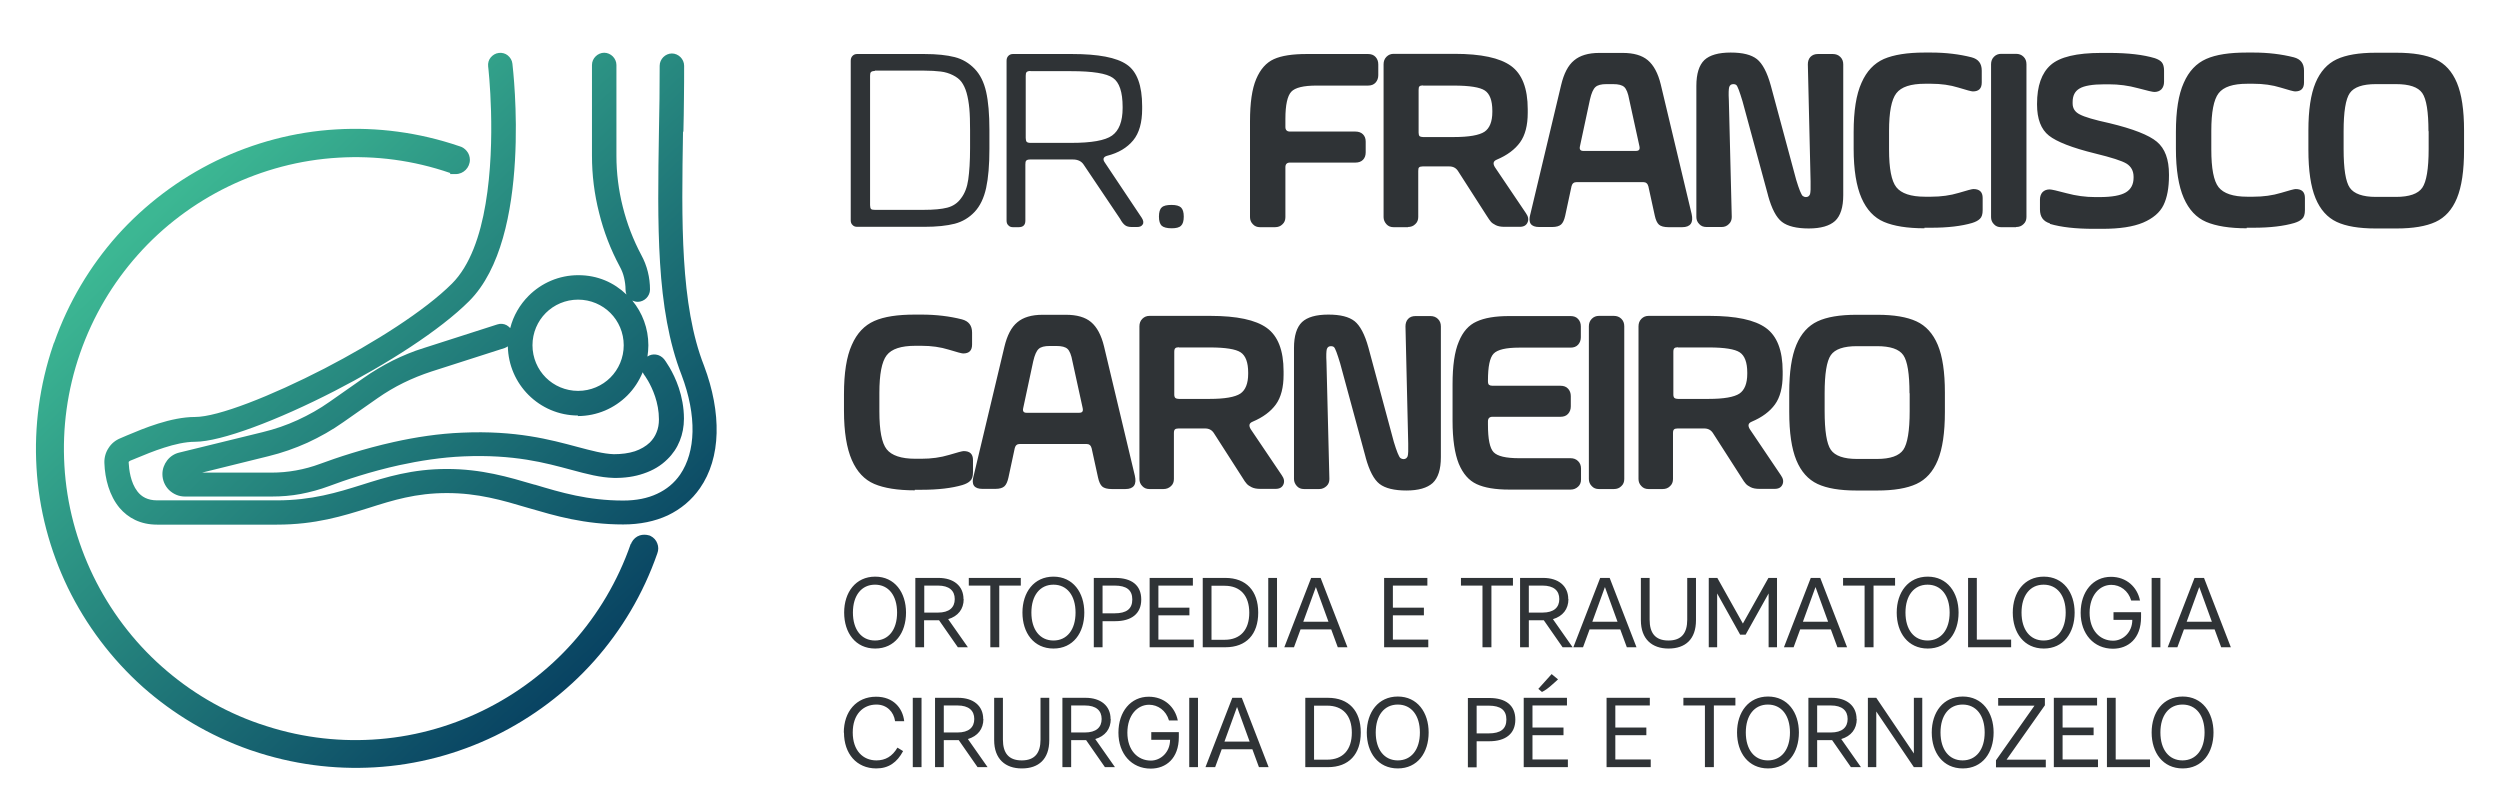
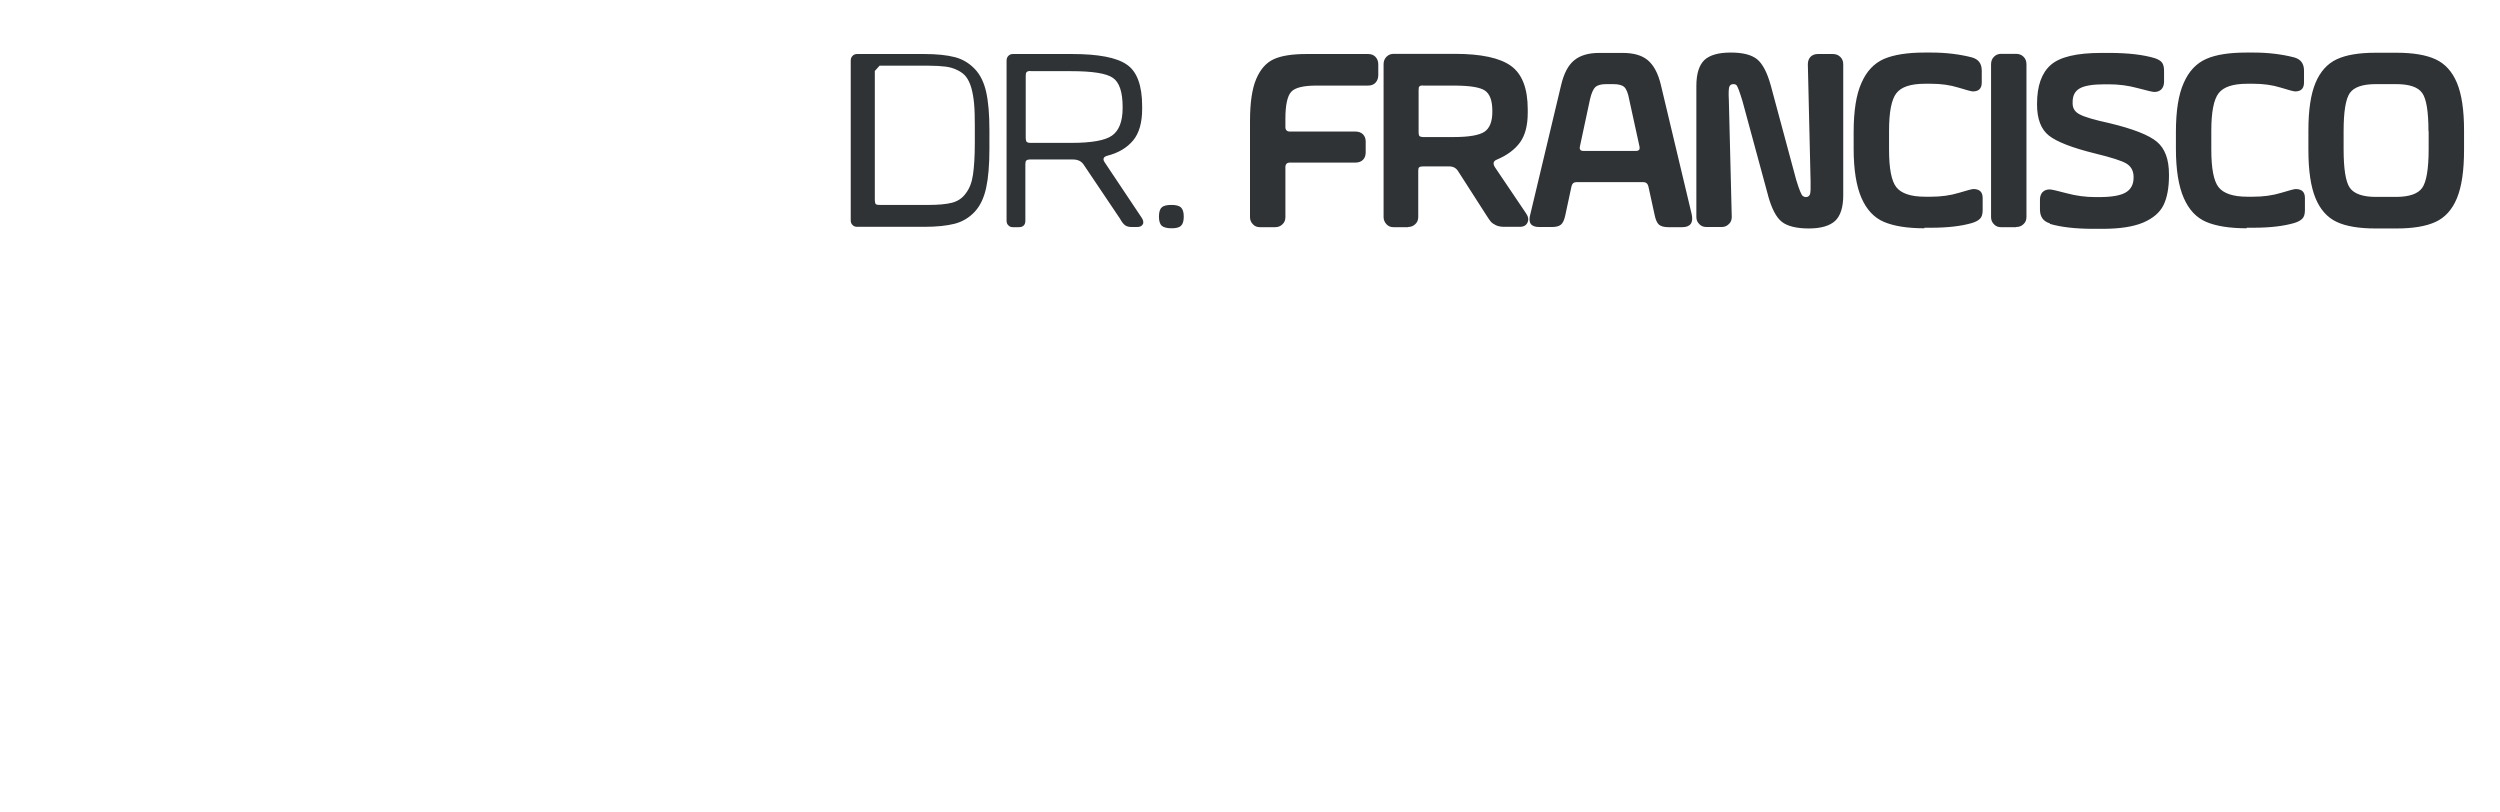
<svg xmlns="http://www.w3.org/2000/svg" id="Camada_1" viewBox="0 0 137 44.5">
  <defs>
    <style>.cls-1{fill:url(#Gradiente_sem_nome_2);}.cls-1,.cls-2,.cls-3{stroke-width:0px;}.cls-2{fill:#2f3336;}.cls-3{clip-rule:evenodd;fill:none;}.cls-4{clip-path:url(#clippath);}</style>
    <clipPath id="clippath">
      <path class="cls-3" d="M31.68,16.42c-.69,0-1.32.28-1.77.73-.45.45-.73,1.08-.73,1.77s.28,1.32.73,1.77c.45.45,1.08.73,1.77.73s1.32-.28,1.77-.73c.45-.45.73-1.08.73-1.77s-.28-1.32-.73-1.77c-.45-.45-1.08-.73-1.77-.73M37.43,7.2c-.08,4.89-.16,9.51,1.15,12.84h0c.49,1.3.72,2.56.69,3.7-.03,1.16-.34,2.19-.91,3.01-.45.65-1.05,1.15-1.76,1.49-.71.33-1.53.5-2.45.5-1.06,0-1.99-.12-2.84-.29-.85-.17-1.62-.4-2.38-.62h0c-1.41-.42-2.74-.81-4.44-.81s-2.95.39-4.27.81h0c-1.44.45-2.93.92-5.05.92h-6.56c-.92,0-1.59-.37-2.06-.92-.55-.66-.8-1.58-.83-2.46-.01-.3.07-.58.23-.82.15-.24.38-.43.66-.54.07-.03.2-.08.35-.15h0c.9-.38,2.41-1.01,3.73-1.01,1.25,0,4.15-1.14,7.1-2.66,2.74-1.42,5.5-3.17,6.98-4.65.99-.99,1.55-2.63,1.84-4.37.6-3.53.15-7.47.14-7.53-.02-.18.03-.36.14-.49.11-.13.26-.23.45-.25.18-.02.36.03.49.14.13.11.23.26.25.45.02.19.3,2.56.14,5.31-.16,2.78-.76,5.95-2.51,7.7-1.6,1.6-4.5,3.45-7.38,4.93-3.11,1.6-6.22,2.78-7.65,2.78-.52,0-1.12.14-1.68.32-.57.18-1.12.41-1.53.58l-.12.05c-.14.05-.3.11-.3.17.02.4.1,1.11.48,1.6.22.29.56.49,1.08.49h6.56c1.92,0,3.31-.43,4.65-.85h0c1.36-.43,2.77-.87,4.67-.87s3.37.44,4.8.86h.02c1.43.43,2.91.87,4.84.87.71,0,1.33-.12,1.86-.37.52-.24.94-.59,1.26-1.05.43-.63.66-1.43.68-2.35.02-.94-.18-2-.6-3.11-.7-1.79-1.04-3.88-1.18-6.15-.14-2.25-.1-4.69-.06-7.19.01-.59.02-1.2.03-1.8,0-.55.01-1.14.01-1.81,0-.18.08-.35.2-.47h0c.12-.12.29-.2.47-.2s.35.08.47.2c.12.12.2.29.2.47,0,.53,0,1.16-.01,1.83,0,.61-.02,1.21-.03,1.8h0,0ZM34.58,29.81h0s.03-.08.03-.08c.1-.19.26-.33.45-.39.16-.05.34-.05.51,0h.01l.07.03c.18.09.31.24.37.41.07.17.07.37,0,.55-.78,2.24-1.97,4.21-3.45,5.88-1.54,1.73-3.4,3.12-5.45,4.12-2.05.99-4.29,1.59-6.59,1.72-2.22.13-4.5-.16-6.73-.92-.04-.01-.07-.02-.12-.04-2.22-.78-4.19-1.97-5.85-3.44-1.72-1.54-3.11-3.39-4.11-5.44-.99-2.05-1.59-4.29-1.72-6.59-.13-2.22.16-4.5.92-6.73l.02-.06s.01-.04.03-.06c.78-2.22,1.97-4.19,3.44-5.85,1.54-1.72,3.39-3.11,5.44-4.11,2.05-.99,4.29-1.59,6.59-1.72,2.22-.13,4.5.16,6.73.92.16.04.31.14.41.27.11.13.17.3.17.48,0,.21-.09.41-.23.55h0c-.14.14-.33.23-.55.23h-.3v-.06c-2.03-.7-4.1-.96-6.12-.84-2.11.12-4.16.67-6.04,1.58-1.87.91-3.57,2.18-4.97,3.76-1.35,1.52-2.44,3.33-3.15,5.37h0c-.71,2.04-.98,4.13-.86,6.17.12,2.11.67,4.16,1.58,6.04.91,1.87,2.18,3.57,3.76,4.97,1.52,1.35,3.32,2.44,5.36,3.14h.01c2.04.71,4.13.98,6.17.86,2.11-.12,4.16-.67,6.03-1.58,1.87-.91,3.57-2.18,4.97-3.76,1.35-1.52,2.44-3.33,3.15-5.37v-.02ZM27.96,17.98c.17-.68.53-1.29,1.01-1.77.7-.7,1.66-1.13,2.72-1.13s1.95.4,2.64,1.06c-.03-.08-.05-.17-.05-.26,0-.22-.03-.44-.08-.66-.05-.22-.13-.42-.24-.62-.5-.93-.88-1.92-1.13-2.94-.26-1.02-.39-2.07-.39-3.13V3.56c0-.19.08-.35.2-.47.12-.12.29-.2.47-.2s.35.08.47.2c.12.12.2.29.2.47v4.98c0,.95.12,1.89.35,2.8.23.92.57,1.8,1.01,2.63.16.29.28.6.36.92.08.32.12.65.12.98,0,.18-.08.35-.2.47h0c-.12.12-.29.2-.47.2-.11,0-.21-.03-.3-.07.55.67.88,1.52.88,2.45,0,.21-.02.42-.05.62.14-.1.3-.13.46-.11.17.02.33.11.45.25.03.04.5.65.81,1.58.16.48.28,1.06.28,1.68,0,.44-.08.85-.23,1.22-.15.38-.38.72-.68,1.01-.35.35-.79.61-1.3.78-.49.17-1.04.25-1.63.24-.75-.02-1.47-.21-2.32-.44h0c-.71-.19-1.51-.41-2.46-.56-.96-.15-2.08-.24-3.46-.18-1.2.05-2.41.24-3.51.48-1.59.35-2.98.82-3.86,1.15-.51.19-1.03.33-1.55.43-.53.1-1.06.14-1.59.14h-4.76c-.34,0-.64-.14-.87-.36h0c-.22-.22-.36-.53-.36-.87,0-.28.1-.54.26-.75.16-.21.4-.37.67-.43l4.57-1.12c.66-.16,1.3-.38,1.91-.66.61-.28,1.2-.61,1.75-1l1.87-1.31c.51-.36,1.04-.67,1.59-.95.55-.27,1.12-.51,1.71-.69l4.02-1.29c.18-.06.36-.04.51.04.07.04.13.09.19.15ZM31.68,22.77c-1.06,0-2.02-.43-2.72-1.13-.68-.68-1.11-1.62-1.13-2.66-.05.04-.11.06-.17.09l-4.02,1.29c-.52.17-1.04.38-1.53.62-.49.24-.96.52-1.42.84l-1.87,1.31c-.62.44-1.28.81-1.97,1.13-.69.31-1.4.56-2.14.74l-3.64.9h3.8c.46,0,.91-.04,1.35-.12.45-.08.89-.2,1.32-.36.92-.34,2.38-.83,4.05-1.2,1.17-.26,2.45-.46,3.73-.51,2.96-.13,4.82.38,6.32.78h0c.79.21,1.42.38,2,.4.42,0,.81-.05,1.15-.16.32-.11.6-.27.82-.48.16-.16.29-.35.37-.56.09-.21.13-.45.13-.71,0-.46-.09-.89-.21-1.25-.24-.72-.59-1.18-.6-1.19h0s-.06-.09-.08-.14c-.2.48-.48.91-.84,1.27-.7.7-1.66,1.13-2.72,1.13Z" />
    </clipPath>
    <linearGradient id="Gradiente_sem_nome_2" x1="9.43" y1="10.77" x2="35.15" y2="37.91" gradientUnits="userSpaceOnUse">
      <stop offset="0" stop-color="#3cb793" />
      <stop offset="1" stop-color="#04395e" />
    </linearGradient>
  </defs>
  <g class="cls-4">
-     <rect class="cls-1" x="1.87" y="2.87" width="37.44" height="39.34" />
-   </g>
-   <path class="cls-2" d="M133.09,7.19v.98c0,1.08-.12,1.79-.35,2.12-.23.33-.71.5-1.44.5h-1.1c-.72,0-1.2-.17-1.43-.5-.23-.33-.34-1.04-.34-2.12v-.98c0-1.06.11-1.76.34-2.09.23-.33.71-.49,1.43-.49h1.1c.73,0,1.21.16,1.44.49.23.33.34,1.03.34,2.09M130.18,2.89c-.91,0-1.62.12-2.13.36-.51.24-.9.67-1.16,1.29-.26.62-.39,1.49-.39,2.61v1.06c0,1.14.13,2.02.39,2.65.26.63.65,1.06,1.16,1.3.51.24,1.22.36,2.13.36h1.15c.91,0,1.62-.12,2.14-.36.52-.24.91-.67,1.17-1.3.26-.63.39-1.51.39-2.65v-1.06c0-1.12-.13-1.99-.39-2.61-.26-.62-.65-1.05-1.17-1.29-.52-.24-1.23-.36-2.14-.36h-1.15ZM123.12,12.51c-.94,0-1.68-.12-2.22-.35-.54-.23-.95-.67-1.23-1.31-.28-.64-.43-1.54-.43-2.7v-.91c0-1.16.14-2.06.43-2.7.28-.64.69-1.07,1.23-1.31s1.28-.35,2.22-.35h.37c.8,0,1.54.09,2.21.26.38.1.56.34.56.73v.65c0,.33-.16.49-.49.49-.07,0-.34-.07-.79-.21-.45-.14-.95-.21-1.49-.21h-.34c-.78,0-1.3.17-1.57.52-.27.35-.4,1.04-.4,2.06v1.02c0,1.04.13,1.73.4,2.07.27.34.79.52,1.57.52h.33c.55,0,1.06-.07,1.52-.21.46-.14.73-.21.8-.21.34,0,.51.16.51.49v.67c0,.22-.05.38-.15.47-.1.1-.24.17-.43.23-.58.17-1.32.26-2.24.26h-.37ZM112.33,12.24c-.36-.11-.54-.36-.54-.76v-.55c0-.16.05-.3.14-.4.1-.1.23-.15.39-.15.1,0,.41.07.93.21.52.14,1.04.21,1.57.21h.23c.69,0,1.17-.09,1.45-.26.28-.17.42-.44.42-.8v-.05c0-.32-.13-.56-.38-.72-.26-.16-.83-.34-1.73-.56-1.26-.31-2.1-.64-2.53-.98-.43-.34-.65-.91-.65-1.7v-.04c0-.98.25-1.69.75-2.13.5-.44,1.42-.66,2.77-.66h.44c1.04,0,1.87.1,2.5.29.17.06.3.13.38.23.08.1.12.25.12.45v.62c0,.16-.05.3-.14.4-.1.1-.23.15-.39.15-.09,0-.39-.07-.91-.21-.51-.14-1.04-.21-1.59-.21h-.23c-.66,0-1.12.08-1.37.23-.26.15-.38.4-.38.74v.08c0,.27.13.47.39.6.26.14.8.3,1.63.48,1.29.31,2.16.65,2.6,1.02.44.37.66.96.66,1.79v.06c0,.67-.1,1.21-.3,1.62-.2.41-.58.73-1.12.96-.55.23-1.29.34-2.23.34h-.48c-.98,0-1.78-.09-2.39-.27ZM110.48,12.45h-.82c-.16,0-.29-.05-.39-.16-.11-.11-.16-.24-.16-.39V3.52c0-.16.05-.3.16-.41.11-.11.24-.16.39-.16h.82c.16,0,.3.05.41.16.11.11.16.24.16.41v8.37c0,.16-.05.29-.16.39-.11.11-.24.16-.41.16ZM105.46,12.51c-.94,0-1.68-.12-2.22-.35-.54-.23-.95-.67-1.23-1.31-.28-.64-.43-1.54-.43-2.7v-.91c0-1.16.14-2.06.43-2.7.28-.64.69-1.07,1.23-1.31.54-.23,1.28-.35,2.22-.35h.37c.8,0,1.54.09,2.21.26.38.1.56.34.56.73v.65c0,.33-.16.49-.49.49-.07,0-.34-.07-.79-.21-.45-.14-.95-.21-1.49-.21h-.34c-.78,0-1.3.17-1.57.52-.27.35-.4,1.04-.4,2.06v1.02c0,1.04.13,1.73.4,2.07.27.34.79.52,1.57.52h.33c.55,0,1.06-.07,1.52-.21.46-.14.73-.21.8-.21.34,0,.51.16.51.49v.67c0,.22-.05.38-.15.47-.1.1-.24.17-.43.23-.58.17-1.32.26-2.24.26h-.37ZM96.89,10.71l-1.4-5.16c-.16-.53-.27-.83-.34-.89-.05-.04-.11-.05-.16-.05-.12,0-.19.05-.23.16-.03.11-.04.35-.02.71l.16,6.41c0,.16-.05.29-.16.39-.11.11-.24.16-.39.16h-.84c-.16,0-.29-.05-.39-.16-.11-.11-.16-.24-.16-.39v-7.18c0-.67.15-1.14.44-1.42.29-.27.77-.41,1.44-.41s1.13.12,1.44.36c.3.24.56.72.76,1.45l1.39,5.16c.16.53.28.82.36.89.06.04.11.06.17.06.12,0,.19-.06.23-.16.03-.11.04-.34.03-.7l-.15-6.41c0-.16.04-.3.14-.41.11-.11.24-.16.41-.16h.82c.16,0,.3.05.41.16.11.11.16.24.16.41v7.16c0,.67-.15,1.14-.45,1.42-.3.27-.78.41-1.44.41s-1.16-.12-1.47-.36c-.31-.24-.56-.72-.76-1.44ZM89.65,8.27c.17,0,.23-.08.19-.26l-.56-2.56c-.06-.35-.16-.58-.27-.68-.12-.11-.32-.16-.61-.16h-.37c-.28,0-.48.05-.6.16-.12.11-.22.33-.3.68l-.55,2.57c-.04.17.03.25.18.25h2.88ZM83.86,11.75l1.69-7.09c.15-.63.38-1.08.71-1.35.32-.27.78-.41,1.38-.41h1.28c.6,0,1.06.13,1.38.4.32.27.56.71.71,1.33l1.69,7.09c.11.48-.06.73-.52.73h-.74c-.25,0-.43-.05-.53-.14-.1-.09-.18-.26-.23-.5l-.35-1.6c-.04-.15-.13-.23-.28-.23h-3.65c-.15,0-.24.07-.28.22l-.35,1.63c-.05.22-.12.38-.22.47-.1.09-.26.14-.5.14h-.7c-.46,0-.62-.23-.49-.7ZM77.98,4.68c-.09,0-.16.02-.19.05-.04.03-.05.1-.05.2v2.34c0,.09.02.15.05.19.04.03.1.05.19.05h1.69c.83,0,1.39-.1,1.68-.29.28-.19.43-.55.43-1.09v-.06c0-.56-.14-.93-.41-1.11-.27-.18-.84-.27-1.69-.27h-1.69ZM77.17,12.45h-.8c-.16,0-.29-.05-.39-.16s-.16-.24-.16-.39V3.52c0-.16.05-.3.16-.41.11-.11.24-.16.39-.16h3.34c1.45,0,2.48.22,3.09.66.61.44.92,1.23.92,2.38v.19c0,.69-.14,1.23-.42,1.62-.28.39-.71.71-1.28.95-.19.08-.22.21-.1.41l1.7,2.52c.13.18.16.35.09.51-.07.16-.21.24-.43.24h-.84c-.19,0-.35-.03-.47-.09-.12-.06-.21-.12-.27-.19-.05-.06-.14-.18-.25-.36l-1.54-2.4c-.11-.18-.27-.27-.49-.27h-1.46c-.09,0-.16.02-.19.05-.04.03-.05.1-.05.2v2.52c0,.16-.05.29-.16.39-.11.11-.24.16-.41.16ZM69.05,12.45c-.16,0-.29-.05-.39-.16-.11-.11-.16-.24-.16-.39v-5.25c0-1.01.11-1.78.34-2.32s.55-.9.97-1.09c.42-.19,1.02-.28,1.79-.28h3.37c.17,0,.31.05.41.16.1.11.15.24.15.41v.59c0,.16-.05.3-.15.41-.1.11-.24.16-.41.16h-2.82c-.71,0-1.18.11-1.39.34-.21.23-.32.72-.32,1.48v.45c0,.16.08.25.25.25h3.59c.17,0,.31.05.41.15.1.1.15.23.15.4v.59c0,.17-.05.31-.15.41-.1.1-.24.15-.41.15h-3.59c-.16,0-.25.08-.25.25v2.74c0,.16-.05.29-.16.39-.11.11-.24.16-.41.16h-.82ZM63.66,12.37c-.1-.1-.15-.26-.15-.5s.05-.41.15-.5c.1-.1.28-.14.54-.14s.42.05.52.14c.1.1.15.26.15.5s-.05.41-.15.5c-.1.1-.27.14-.52.14s-.44-.05-.54-.14ZM56.47,3.89c-.1,0-.17.02-.21.06-.04.04-.05.11-.05.21v3.4c0,.1.02.17.05.21.04.04.11.06.21.06h2.23c1.11,0,1.86-.13,2.24-.4.38-.27.58-.77.58-1.51v-.06c0-.82-.18-1.35-.53-1.59-.35-.25-1.12-.37-2.29-.37h-2.23ZM55.84,12.45h-.33c-.1,0-.19-.03-.25-.1-.07-.06-.1-.15-.1-.26V3.33c0-.11.03-.2.1-.27.07-.07.15-.1.25-.1h3.23c1.45,0,2.45.19,3.01.58.56.38.84,1.15.84,2.28v.15c0,.74-.16,1.32-.49,1.72-.33.4-.8.69-1.44.85-.2.06-.24.19-.12.36l2.03,3.04c.09.14.11.27.05.36-.06.1-.16.14-.31.14h-.29c-.15,0-.28-.03-.37-.1-.09-.07-.18-.18-.27-.35l-1.99-2.96c-.12-.19-.32-.29-.59-.29h-2.35c-.1,0-.17.02-.21.06-.04.04-.05.11-.05.21v3.08c0,.24-.12.36-.37.36ZM47.94,3.89c-.1,0-.17.02-.21.06-.04.04-.05.11-.05.21v7.08c0,.1.02.17.05.21.04.04.11.05.21.05h2.68c.55,0,.98-.04,1.29-.12.31-.08.57-.25.76-.52.2-.26.33-.6.39-1.02.06-.42.1-.99.1-1.73v-.96c0-.48-.01-.88-.04-1.2-.03-.32-.08-.61-.15-.86-.07-.25-.17-.45-.28-.6-.11-.15-.27-.27-.47-.37-.2-.1-.42-.17-.67-.2-.25-.03-.56-.05-.93-.05h-2.68ZM46.62,12.09V3.33c0-.11.03-.2.1-.27.07-.07.15-.1.25-.1h3.68c.69,0,1.24.06,1.67.17.43.11.79.33,1.09.64.3.31.51.73.63,1.26.12.53.18,1.23.18,2.09v1.04c0,.88-.06,1.59-.18,2.14-.12.55-.33.99-.63,1.31-.3.32-.67.54-1.09.65-.43.11-.98.17-1.67.17h-3.68c-.1,0-.19-.03-.25-.1-.07-.06-.1-.15-.1-.26Z" />
-   <path class="cls-2" d="M104.65,21.55v.98c0,1.08-.12,1.79-.35,2.12-.23.33-.71.5-1.44.5h-1.1c-.72,0-1.2-.17-1.43-.5-.23-.33-.34-1.04-.34-2.12v-.98c0-1.06.11-1.76.34-2.09.23-.33.71-.49,1.43-.49h1.1c.73,0,1.21.16,1.44.49.23.33.34,1.03.34,2.09M101.73,17.25c-.91,0-1.62.12-2.13.36-.51.24-.9.67-1.16,1.29-.26.62-.39,1.49-.39,2.61v1.06c0,1.14.13,2.02.39,2.65.26.63.65,1.06,1.16,1.3.51.24,1.22.36,2.13.36h1.15c.91,0,1.62-.12,2.14-.36.52-.24.91-.67,1.17-1.3.26-.63.39-1.51.39-2.65v-1.06c0-1.12-.13-1.99-.39-2.61-.26-.62-.65-1.05-1.17-1.29-.52-.24-1.23-.36-2.14-.36h-1.15ZM91.95,19.03c-.09,0-.16.02-.19.05-.04.03-.06.1-.06.2v2.34c0,.09.02.15.06.19.04.03.1.05.19.05h1.69c.83,0,1.39-.1,1.68-.29.28-.19.43-.55.43-1.09v-.06c0-.56-.14-.93-.41-1.11-.27-.18-.84-.27-1.69-.27h-1.69ZM91.14,26.8h-.8c-.16,0-.29-.05-.39-.16-.11-.11-.16-.24-.16-.39v-8.37c0-.16.05-.3.16-.41s.24-.16.39-.16h3.34c1.45,0,2.48.22,3.09.66.61.44.92,1.23.92,2.38v.19c0,.69-.14,1.23-.42,1.62-.28.39-.71.71-1.28.95-.19.08-.22.21-.1.41l1.7,2.52c.13.18.16.35.09.51-.07.16-.21.24-.43.24h-.84c-.19,0-.35-.03-.47-.09-.12-.06-.21-.12-.27-.19-.06-.06-.14-.18-.25-.36l-1.54-2.4c-.11-.18-.27-.27-.49-.27h-1.46c-.09,0-.16.02-.19.05-.04.03-.06.1-.06.2v2.52c0,.16-.05.29-.16.39-.11.11-.24.16-.41.16ZM88.44,26.8h-.82c-.16,0-.29-.05-.39-.16-.11-.11-.16-.24-.16-.39v-8.37c0-.16.05-.3.16-.41.11-.11.24-.16.39-.16h.82c.16,0,.3.05.41.16s.16.24.16.41v8.37c0,.16-.05.29-.16.39-.11.11-.24.16-.41.16ZM79.6,23.05v-1.99c0-1.01.11-1.79.34-2.33.22-.55.55-.92.98-1.11.43-.2,1.02-.3,1.78-.3h3.37c.17,0,.31.05.41.16.1.11.15.24.15.41v.59c0,.16-.05.3-.15.41-.1.11-.24.16-.41.16h-2.82c-.72,0-1.19.11-1.4.33-.21.22-.31.71-.31,1.48v.03c0,.1.02.17.06.2.04.03.1.05.19.05h3.73c.17,0,.31.05.41.16.1.11.15.24.15.41v.56c0,.16-.05.3-.15.41-.1.11-.24.16-.41.16h-3.73c-.16,0-.25.08-.25.25v.18c0,.79.1,1.29.31,1.51.21.22.67.33,1.4.33h2.82c.16,0,.3.05.41.16.11.11.16.24.16.41v.6c0,.16-.05.29-.16.39s-.24.16-.41.16h-3.37c-.76,0-1.35-.1-1.78-.3-.43-.2-.75-.57-.98-1.12-.22-.55-.34-1.33-.34-2.34ZM74.84,25.07l-1.4-5.16c-.16-.53-.27-.83-.34-.89-.05-.04-.11-.05-.16-.05-.12,0-.19.05-.23.16-.03.11-.04.35-.02.71l.16,6.41c0,.16-.05.29-.16.39s-.24.16-.39.16h-.84c-.16,0-.29-.05-.39-.16s-.16-.24-.16-.39v-7.18c0-.67.15-1.14.44-1.42.29-.27.77-.41,1.44-.41s1.13.12,1.44.36c.3.24.56.72.76,1.45l1.39,5.16c.16.53.28.82.36.89.06.04.11.06.17.06.12,0,.19-.06.23-.16.03-.11.04-.34.03-.7l-.15-6.41c0-.16.04-.3.14-.41s.24-.16.41-.16h.82c.16,0,.3.05.41.16s.16.24.16.41v7.16c0,.67-.15,1.14-.45,1.42-.3.27-.78.41-1.44.41s-1.16-.12-1.47-.36c-.31-.24-.56-.72-.76-1.44ZM64.6,19.03c-.09,0-.16.02-.19.05-.04.03-.06.1-.06.2v2.34c0,.09.02.15.06.19.04.03.1.05.19.05h1.69c.83,0,1.39-.1,1.68-.29.28-.19.43-.55.43-1.09v-.06c0-.56-.14-.93-.41-1.11-.27-.18-.84-.27-1.69-.27h-1.69ZM63.79,26.8h-.8c-.16,0-.29-.05-.39-.16-.11-.11-.16-.24-.16-.39v-8.37c0-.16.05-.3.16-.41s.24-.16.39-.16h3.34c1.45,0,2.48.22,3.09.66.61.44.92,1.23.92,2.38v.19c0,.69-.14,1.23-.42,1.62-.28.39-.71.71-1.28.95-.19.08-.22.21-.1.41l1.7,2.52c.13.18.16.35.09.51-.07.16-.21.24-.43.24h-.84c-.19,0-.35-.03-.47-.09-.12-.06-.21-.12-.27-.19-.06-.06-.14-.18-.25-.36l-1.54-2.4c-.11-.18-.27-.27-.49-.27h-1.46c-.09,0-.16.02-.19.05-.04.03-.06.1-.06.2v2.52c0,.16-.05.29-.16.39s-.24.16-.41.16ZM59.14,22.62c.17,0,.23-.08.19-.26l-.56-2.56c-.06-.35-.16-.58-.27-.68-.12-.11-.32-.16-.61-.16h-.37c-.28,0-.48.05-.6.16-.12.11-.22.33-.3.68l-.55,2.57c-.04.17.03.25.18.25h2.88ZM53.35,26.1l1.69-7.09c.15-.63.38-1.08.71-1.35.32-.27.78-.41,1.38-.41h1.28c.6,0,1.06.13,1.38.4.32.27.56.71.71,1.33l1.69,7.09c.11.48-.06.73-.52.73h-.74c-.25,0-.43-.05-.53-.14-.1-.09-.18-.26-.23-.5l-.35-1.6c-.04-.15-.13-.23-.28-.23h-3.65c-.15,0-.24.07-.28.22l-.35,1.63c-.05.22-.12.38-.22.47-.1.09-.26.14-.5.14h-.7c-.46,0-.62-.23-.49-.7ZM50.13,26.87c-.94,0-1.68-.12-2.22-.35-.54-.23-.95-.67-1.23-1.31-.28-.64-.43-1.54-.43-2.7v-.91c0-1.16.14-2.06.43-2.7.28-.64.69-1.07,1.23-1.31s1.28-.35,2.22-.35h.37c.8,0,1.54.09,2.21.26.38.1.56.34.56.73v.65c0,.33-.16.49-.49.49-.07,0-.34-.07-.79-.21-.45-.14-.95-.21-1.49-.21h-.34c-.78,0-1.3.17-1.57.52-.27.35-.4,1.04-.4,2.06v1.02c0,1.04.13,1.73.4,2.07.27.34.79.52,1.57.52h.33c.55,0,1.06-.07,1.52-.21.46-.14.73-.21.8-.21.34,0,.51.16.51.49v.67c0,.22-.05.38-.15.47-.1.1-.24.17-.43.23-.58.17-1.32.26-2.24.26h-.37Z" />
-   <path class="cls-2" d="M118.39,40.14c0-.94.47-1.53,1.21-1.53s1.21.59,1.21,1.53-.47,1.53-1.21,1.53-1.21-.59-1.21-1.53M121.3,40.14c0-1.1-.62-1.97-1.69-1.97s-1.7.86-1.7,1.97.62,1.97,1.7,1.97,1.69-.86,1.69-1.97ZM115.46,42.04h2.36v-.42h-1.88v-3.38h-.48v3.8ZM112.55,42.04h2.42v-.42h-1.94v-1.33h1.7v-.42h-1.7v-1.21h1.89v-.42h-2.37v3.8ZM109.38,41.65v.4h2.73v-.42h-2.15l2.1-2.98v-.4h-2.56v.42h1.99l-2.1,2.98ZM106.34,40.14c0-.94.47-1.53,1.21-1.53s1.21.59,1.21,1.53-.47,1.53-1.21,1.53-1.21-.59-1.21-1.53ZM109.25,40.14c0-1.1-.62-1.97-1.69-1.97s-1.7.86-1.7,1.97.62,1.97,1.7,1.97,1.69-.86,1.69-1.97ZM102.36,42.04h.46v-3.05l2.06,3.05h.46v-3.8h-.46v3.05l-2.06-3.05h-.46v3.8ZM101.25,39.4c0,.46-.3.74-.92.74h-.75v-1.48h.75c.62,0,.92.28.92.74ZM101.74,39.4c0-.72-.54-1.16-1.37-1.16h-1.27v3.8h.48v-1.48h.82l1.03,1.48h.55l-1.08-1.54c.54-.16.85-.55.85-1.1ZM95.67,40.14c0-.94.47-1.53,1.21-1.53s1.21.59,1.21,1.53-.47,1.53-1.21,1.53-1.21-.59-1.21-1.53ZM98.58,40.14c0-1.1-.62-1.97-1.69-1.97s-1.7.86-1.7,1.97.62,1.97,1.7,1.97,1.69-.86,1.69-1.97ZM93.44,42.04h.48v-3.38h1.18v-.42h-2.85v.42h1.18v3.38ZM88.04,42.04h2.42v-.42h-1.94v-1.33h1.7v-.42h-1.7v-1.21h1.89v-.42h-2.37v3.8ZM85.03,36.94l-.73.81.2.17c.18-.09.33-.19.66-.49l.22-.2-.35-.29ZM83.5,42.04h2.42v-.42h-1.94v-1.33h1.7v-.42h-1.7v-1.21h1.89v-.42h-2.37v3.8ZM82.55,39.43c0,.52-.32.76-.97.76h-.66v-1.52h.66c.65,0,.97.24.97.76ZM83.04,39.43c0-.79-.54-1.18-1.42-1.18h-1.18v3.8h.48v-1.43h.7c.87,0,1.42-.4,1.42-1.18ZM75.39,40.14c0-.94.47-1.53,1.21-1.53s1.21.59,1.21,1.53-.47,1.53-1.21,1.53-1.21-.59-1.21-1.53ZM78.29,40.14c0-1.1-.62-1.97-1.69-1.97s-1.7.86-1.7,1.97.62,1.97,1.7,1.97,1.69-.86,1.69-1.97ZM72.01,41.62v-2.95h.72c.86,0,1.35.54,1.35,1.48s-.49,1.48-1.35,1.48h-.72ZM71.53,42.04h1.24c1.15,0,1.8-.71,1.8-1.9s-.66-1.9-1.8-1.9h-1.24v3.8ZM67.79,38.74l.69,1.9h-1.38l.69-1.9ZM67.53,38.24l-1.47,3.8h.53l.36-.98h1.68l.36.98h.53l-1.47-3.8h-.52ZM65.17,38.24v3.8h.48v-3.8h-.48ZM64.54,39.47c-.15-.73-.74-1.29-1.59-1.29-.98,0-1.66.81-1.66,1.97s.72,1.97,1.77,1.97c.83,0,1.54-.55,1.54-1.73v-.27h-1.51v.42h1.03c0,.69-.52,1.14-1.05,1.14-.73,0-1.29-.57-1.29-1.53s.55-1.53,1.19-1.53c.48,0,.93.31,1.09.86h.49ZM60.37,39.4c0,.46-.3.74-.92.74h-.75v-1.48h.75c.62,0,.92.28.92.74ZM60.86,39.4c0-.72-.54-1.16-1.37-1.16h-1.27v3.8h.48v-1.48h.82l1.03,1.48h.55l-1.08-1.54c.54-.16.85-.55.85-1.1ZM56,42.11c.92,0,1.5-.51,1.5-1.55v-2.32h-.48v2.29c0,.72-.3,1.14-1.03,1.14s-1.03-.42-1.03-1.14v-2.29h-.48v2.32c0,1.04.62,1.55,1.51,1.55ZM53.39,39.4c0,.46-.3.74-.92.74h-.75v-1.48h.75c.62,0,.92.28.92.74ZM53.88,39.4c0-.72-.54-1.16-1.37-1.16h-1.27v3.8h.48v-1.48h.82l1.03,1.48h.55l-1.08-1.54c.54-.16.85-.55.85-1.1ZM50.02,38.24v3.8h.48v-3.8h-.48ZM46.25,40.14c0,1.16.69,1.97,1.77,1.97.68,0,1.14-.33,1.47-.95l-.31-.19c-.28.48-.66.7-1.15.7-.74,0-1.3-.54-1.3-1.53s.56-1.53,1.3-1.53c.57,0,.95.4,1.02.91h.5c-.08-.71-.59-1.34-1.54-1.34-1.08,0-1.77.81-1.77,1.97ZM120.52,32.17l.69,1.9h-1.38l.69-1.9ZM120.26,31.67l-1.47,3.8h.53l.36-.98h1.68l.36.98h.53l-1.47-3.8h-.52ZM117.91,31.67v3.8h.48v-3.8h-.48ZM117.27,32.9c-.15-.73-.74-1.29-1.59-1.29-.98,0-1.66.81-1.66,1.97s.72,1.97,1.77,1.97c.83,0,1.54-.55,1.54-1.73v-.27h-1.51v.42h1.03c0,.69-.52,1.14-1.05,1.14-.73,0-1.29-.57-1.29-1.53s.55-1.53,1.19-1.53c.48,0,.93.31,1.09.86h.49ZM110.78,33.57c0-.94.47-1.53,1.21-1.53s1.21.59,1.21,1.53-.47,1.53-1.21,1.53-1.21-.59-1.21-1.53ZM113.69,33.57c0-1.1-.62-1.97-1.69-1.97s-1.7.86-1.7,1.97.62,1.97,1.7,1.97,1.69-.86,1.69-1.97ZM107.85,35.47h2.36v-.42h-1.88v-3.38h-.48v3.8ZM104.42,33.57c0-.94.47-1.53,1.21-1.53s1.21.59,1.21,1.53-.47,1.53-1.21,1.53-1.21-.59-1.21-1.53ZM107.33,33.57c0-1.1-.62-1.97-1.69-1.97s-1.7.86-1.7,1.97.62,1.97,1.7,1.97,1.69-.86,1.69-1.97ZM102.19,35.47h.48v-3.38h1.18v-.42h-2.85v.42h1.18v3.38ZM99.49,32.17l.69,1.9h-1.38l.69-1.9ZM99.23,31.67l-1.47,3.8h.53l.36-.98h1.68l.36.98h.53l-1.47-3.8h-.52ZM95.66,34.78l1.26-2.26v2.95h.46v-3.8h-.47l-1.4,2.5-1.4-2.5h-.47v3.8h.46v-2.95l1.26,2.26h.29ZM91.44,35.54c.92,0,1.5-.51,1.5-1.55v-2.32h-.48v2.29c0,.72-.3,1.14-1.03,1.14s-1.03-.42-1.03-1.14v-2.29h-.48v2.32c0,1.04.62,1.55,1.51,1.55ZM87.95,32.17l.69,1.9h-1.38l.69-1.9ZM87.69,31.67l-1.47,3.8h.53l.36-.98h1.68l.36.98h.53l-1.47-3.8h-.52ZM85.45,32.83c0,.46-.3.74-.92.74h-.75v-1.48h.75c.62,0,.92.28.92.74ZM85.94,32.83c0-.72-.54-1.16-1.37-1.16h-1.27v3.8h.48v-1.48h.82l1.03,1.48h.55l-1.08-1.54c.54-.16.85-.55.85-1.1ZM81.25,35.47h.48v-3.38h1.18v-.42h-2.85v.42h1.18v3.38ZM75.85,35.47h2.42v-.42h-1.94v-1.33h1.7v-.42h-1.7v-1.21h1.89v-.42h-2.37v3.8ZM72.11,32.17l.69,1.9h-1.38l.69-1.9ZM71.85,31.67l-1.47,3.8h.53l.36-.98h1.68l.36.98h.53l-1.47-3.8h-.52ZM69.5,31.67v3.8h.48v-3.8h-.48ZM66.39,35.05v-2.95h.72c.86,0,1.35.54,1.35,1.48s-.49,1.48-1.35,1.48h-.72ZM65.91,35.47h1.24c1.15,0,1.8-.71,1.8-1.9s-.66-1.9-1.8-1.9h-1.24v3.8ZM63,35.47h2.42v-.42h-1.94v-1.33h1.7v-.42h-1.7v-1.21h1.89v-.42h-2.37v3.8ZM62.05,32.85c0,.52-.32.76-.97.76h-.66v-1.52h.66c.65,0,.97.24.97.76ZM62.54,32.85c0-.79-.54-1.18-1.42-1.18h-1.18v3.8h.48v-1.43h.7c.87,0,1.42-.4,1.42-1.18ZM56.52,33.57c0-.94.47-1.53,1.21-1.53s1.21.59,1.21,1.53-.47,1.53-1.21,1.53-1.21-.59-1.21-1.53ZM59.42,33.57c0-1.1-.62-1.97-1.69-1.97s-1.7.86-1.7,1.97.62,1.97,1.7,1.97,1.69-.86,1.69-1.97ZM54.28,35.47h.48v-3.38h1.18v-.42h-2.85v.42h1.18v3.38ZM52.32,32.83c0,.46-.3.74-.92.74h-.75v-1.48h.75c.62,0,.92.28.92.74ZM52.8,32.83c0-.72-.54-1.16-1.37-1.16h-1.27v3.8h.48v-1.48h.82l1.03,1.48h.55l-1.08-1.54c.54-.16.85-.55.85-1.1ZM46.74,33.57c0-.94.47-1.53,1.21-1.53s1.21.59,1.21,1.53-.47,1.53-1.21,1.53-1.21-.59-1.21-1.53ZM49.65,33.57c0-1.1-.62-1.97-1.69-1.97s-1.7.86-1.7,1.97.62,1.97,1.7,1.97,1.69-.86,1.69-1.97Z" />
+     </g>
+   <path class="cls-2" d="M133.09,7.19v.98c0,1.08-.12,1.79-.35,2.12-.23.33-.71.5-1.44.5h-1.1c-.72,0-1.2-.17-1.43-.5-.23-.33-.34-1.04-.34-2.12v-.98c0-1.06.11-1.76.34-2.09.23-.33.71-.49,1.43-.49h1.1c.73,0,1.21.16,1.44.49.23.33.34,1.03.34,2.09M130.18,2.89c-.91,0-1.62.12-2.13.36-.51.24-.9.67-1.16,1.29-.26.62-.39,1.49-.39,2.61v1.06c0,1.14.13,2.02.39,2.65.26.63.65,1.06,1.16,1.3.51.24,1.22.36,2.13.36h1.15c.91,0,1.62-.12,2.14-.36.52-.24.91-.67,1.17-1.3.26-.63.39-1.51.39-2.65v-1.06c0-1.12-.13-1.99-.39-2.61-.26-.62-.65-1.05-1.17-1.29-.52-.24-1.23-.36-2.14-.36h-1.15ZM123.12,12.51c-.94,0-1.68-.12-2.22-.35-.54-.23-.95-.67-1.23-1.31-.28-.64-.43-1.54-.43-2.7v-.91c0-1.16.14-2.06.43-2.7.28-.64.69-1.07,1.23-1.31s1.28-.35,2.22-.35h.37c.8,0,1.54.09,2.21.26.38.1.56.34.56.73v.65c0,.33-.16.49-.49.49-.07,0-.34-.07-.79-.21-.45-.14-.95-.21-1.49-.21h-.34c-.78,0-1.3.17-1.57.52-.27.35-.4,1.04-.4,2.06v1.02c0,1.04.13,1.73.4,2.07.27.34.79.52,1.57.52h.33c.55,0,1.06-.07,1.52-.21.46-.14.73-.21.8-.21.34,0,.51.16.51.49v.67c0,.22-.05.38-.15.47-.1.1-.24.17-.43.23-.58.17-1.32.26-2.24.26h-.37ZM112.33,12.24c-.36-.11-.54-.36-.54-.76v-.55c0-.16.05-.3.14-.4.1-.1.23-.15.39-.15.1,0,.41.07.93.21.52.14,1.04.21,1.57.21h.23c.69,0,1.17-.09,1.45-.26.28-.17.42-.44.42-.8v-.05c0-.32-.13-.56-.38-.72-.26-.16-.83-.34-1.73-.56-1.26-.31-2.1-.64-2.53-.98-.43-.34-.65-.91-.65-1.7v-.04c0-.98.25-1.69.75-2.13.5-.44,1.42-.66,2.77-.66h.44c1.04,0,1.87.1,2.5.29.17.06.3.13.38.23.08.1.12.25.12.45v.62c0,.16-.05.3-.14.4-.1.1-.23.15-.39.15-.09,0-.39-.07-.91-.21-.51-.14-1.04-.21-1.59-.21h-.23c-.66,0-1.12.08-1.37.23-.26.15-.38.4-.38.74v.08c0,.27.13.47.39.6.26.14.8.3,1.63.48,1.29.31,2.16.65,2.6,1.02.44.37.66.96.66,1.79v.06c0,.67-.1,1.21-.3,1.62-.2.41-.58.73-1.12.96-.55.23-1.29.34-2.23.34h-.48c-.98,0-1.78-.09-2.39-.27ZM110.48,12.45h-.82c-.16,0-.29-.05-.39-.16-.11-.11-.16-.24-.16-.39V3.52c0-.16.05-.3.16-.41.11-.11.24-.16.39-.16h.82c.16,0,.3.05.41.16.11.11.16.24.16.41v8.37c0,.16-.05.29-.16.39-.11.11-.24.16-.41.16ZM105.46,12.51c-.94,0-1.68-.12-2.22-.35-.54-.23-.95-.67-1.23-1.31-.28-.64-.43-1.54-.43-2.7v-.91c0-1.16.14-2.06.43-2.7.28-.64.69-1.07,1.23-1.31.54-.23,1.28-.35,2.22-.35h.37c.8,0,1.54.09,2.21.26.38.1.56.34.56.73v.65c0,.33-.16.49-.49.49-.07,0-.34-.07-.79-.21-.45-.14-.95-.21-1.49-.21h-.34c-.78,0-1.3.17-1.57.52-.27.35-.4,1.04-.4,2.06v1.02c0,1.04.13,1.73.4,2.07.27.34.79.52,1.57.52h.33c.55,0,1.06-.07,1.52-.21.46-.14.73-.21.8-.21.34,0,.51.16.51.49v.67c0,.22-.05.38-.15.47-.1.1-.24.17-.43.23-.58.17-1.32.26-2.24.26h-.37ZM96.89,10.71l-1.4-5.16c-.16-.53-.27-.83-.34-.89-.05-.04-.11-.05-.16-.05-.12,0-.19.05-.23.16-.03.11-.04.35-.02.71l.16,6.41c0,.16-.05.29-.16.39-.11.11-.24.16-.39.16h-.84c-.16,0-.29-.05-.39-.16-.11-.11-.16-.24-.16-.39v-7.18c0-.67.15-1.14.44-1.42.29-.27.77-.41,1.44-.41s1.13.12,1.44.36c.3.24.56.72.76,1.45l1.39,5.16c.16.53.28.82.36.89.06.04.11.06.17.06.12,0,.19-.06.23-.16.03-.11.04-.34.03-.7l-.15-6.41c0-.16.04-.3.14-.41.11-.11.24-.16.41-.16h.82c.16,0,.3.05.41.16.11.11.16.24.16.41v7.16c0,.67-.15,1.14-.45,1.42-.3.27-.78.41-1.44.41s-1.16-.12-1.47-.36c-.31-.24-.56-.72-.76-1.44ZM89.65,8.27c.17,0,.23-.08.19-.26l-.56-2.56c-.06-.35-.16-.58-.27-.68-.12-.11-.32-.16-.61-.16h-.37c-.28,0-.48.05-.6.16-.12.11-.22.33-.3.68l-.55,2.57c-.04.17.03.25.18.25h2.88ZM83.86,11.75l1.69-7.09c.15-.63.38-1.08.71-1.35.32-.27.78-.41,1.38-.41h1.28c.6,0,1.06.13,1.38.4.32.27.56.71.71,1.33l1.69,7.09c.11.48-.06.73-.52.73h-.74c-.25,0-.43-.05-.53-.14-.1-.09-.18-.26-.23-.5l-.35-1.6c-.04-.15-.13-.23-.28-.23h-3.65c-.15,0-.24.07-.28.22l-.35,1.63c-.05.22-.12.38-.22.47-.1.09-.26.14-.5.14h-.7c-.46,0-.62-.23-.49-.7ZM77.98,4.68c-.09,0-.16.02-.19.05-.04.03-.05.1-.05.2v2.34c0,.09.02.15.05.19.04.03.1.05.19.05h1.69c.83,0,1.39-.1,1.68-.29.28-.19.43-.55.43-1.09v-.06c0-.56-.14-.93-.41-1.11-.27-.18-.84-.27-1.69-.27h-1.69ZM77.17,12.45h-.8c-.16,0-.29-.05-.39-.16s-.16-.24-.16-.39V3.52c0-.16.05-.3.16-.41.11-.11.24-.16.39-.16h3.34c1.45,0,2.48.22,3.09.66.61.44.92,1.23.92,2.38v.19c0,.69-.14,1.23-.42,1.62-.28.39-.71.71-1.28.95-.19.08-.22.21-.1.41l1.7,2.52c.13.18.16.35.09.51-.07.16-.21.24-.43.24h-.84c-.19,0-.35-.03-.47-.09-.12-.06-.21-.12-.27-.19-.05-.06-.14-.18-.25-.36l-1.54-2.4c-.11-.18-.27-.27-.49-.27h-1.46c-.09,0-.16.02-.19.05-.04.03-.05.1-.05.2v2.52c0,.16-.05.29-.16.39-.11.11-.24.16-.41.16ZM69.05,12.45c-.16,0-.29-.05-.39-.16-.11-.11-.16-.24-.16-.39v-5.25c0-1.01.11-1.78.34-2.32s.55-.9.97-1.09c.42-.19,1.02-.28,1.79-.28h3.37c.17,0,.31.05.41.16.1.11.15.24.15.41v.59c0,.16-.05.3-.15.41-.1.11-.24.16-.41.16h-2.82c-.71,0-1.18.11-1.39.34-.21.23-.32.72-.32,1.48v.45c0,.16.08.25.25.25h3.59c.17,0,.31.05.41.15.1.1.15.23.15.4v.59c0,.17-.05.31-.15.41-.1.1-.24.15-.41.15h-3.59c-.16,0-.25.08-.25.25v2.74c0,.16-.05.29-.16.39-.11.11-.24.16-.41.16h-.82ZM63.66,12.37c-.1-.1-.15-.26-.15-.5s.05-.41.15-.5c.1-.1.28-.14.54-.14s.42.05.52.14c.1.1.15.26.15.5s-.05.41-.15.5c-.1.1-.27.14-.52.14s-.44-.05-.54-.14ZM56.47,3.89c-.1,0-.17.02-.21.06-.04.04-.05.11-.05.21v3.4c0,.1.02.17.05.21.04.04.11.06.21.06h2.23c1.11,0,1.86-.13,2.24-.4.38-.27.58-.77.58-1.51v-.06c0-.82-.18-1.35-.53-1.59-.35-.25-1.12-.37-2.29-.37h-2.23ZM55.84,12.45h-.33c-.1,0-.19-.03-.25-.1-.07-.06-.1-.15-.1-.26V3.33c0-.11.03-.2.1-.27.07-.07.15-.1.25-.1h3.23c1.45,0,2.45.19,3.01.58.56.38.84,1.15.84,2.28v.15c0,.74-.16,1.32-.49,1.72-.33.4-.8.69-1.44.85-.2.06-.24.19-.12.36l2.03,3.04c.09.14.11.27.05.36-.06.1-.16.14-.31.14h-.29c-.15,0-.28-.03-.37-.1-.09-.07-.18-.18-.27-.35l-1.99-2.96c-.12-.19-.32-.29-.59-.29h-2.35c-.1,0-.17.02-.21.06-.04.04-.05.11-.05.21v3.08c0,.24-.12.36-.37.36ZM47.94,3.89v7.08c0,.1.02.17.05.21.04.04.11.05.21.05h2.68c.55,0,.98-.04,1.29-.12.31-.08.57-.25.76-.52.2-.26.33-.6.39-1.02.06-.42.1-.99.1-1.73v-.96c0-.48-.01-.88-.04-1.2-.03-.32-.08-.61-.15-.86-.07-.25-.17-.45-.28-.6-.11-.15-.27-.27-.47-.37-.2-.1-.42-.17-.67-.2-.25-.03-.56-.05-.93-.05h-2.68ZM46.62,12.09V3.33c0-.11.03-.2.1-.27.07-.07.15-.1.25-.1h3.68c.69,0,1.24.06,1.67.17.43.11.79.33,1.09.64.3.31.51.73.63,1.26.12.53.18,1.23.18,2.09v1.04c0,.88-.06,1.59-.18,2.14-.12.55-.33.99-.63,1.31-.3.32-.67.54-1.09.65-.43.11-.98.17-1.67.17h-3.68c-.1,0-.19-.03-.25-.1-.07-.06-.1-.15-.1-.26Z" />
</svg>